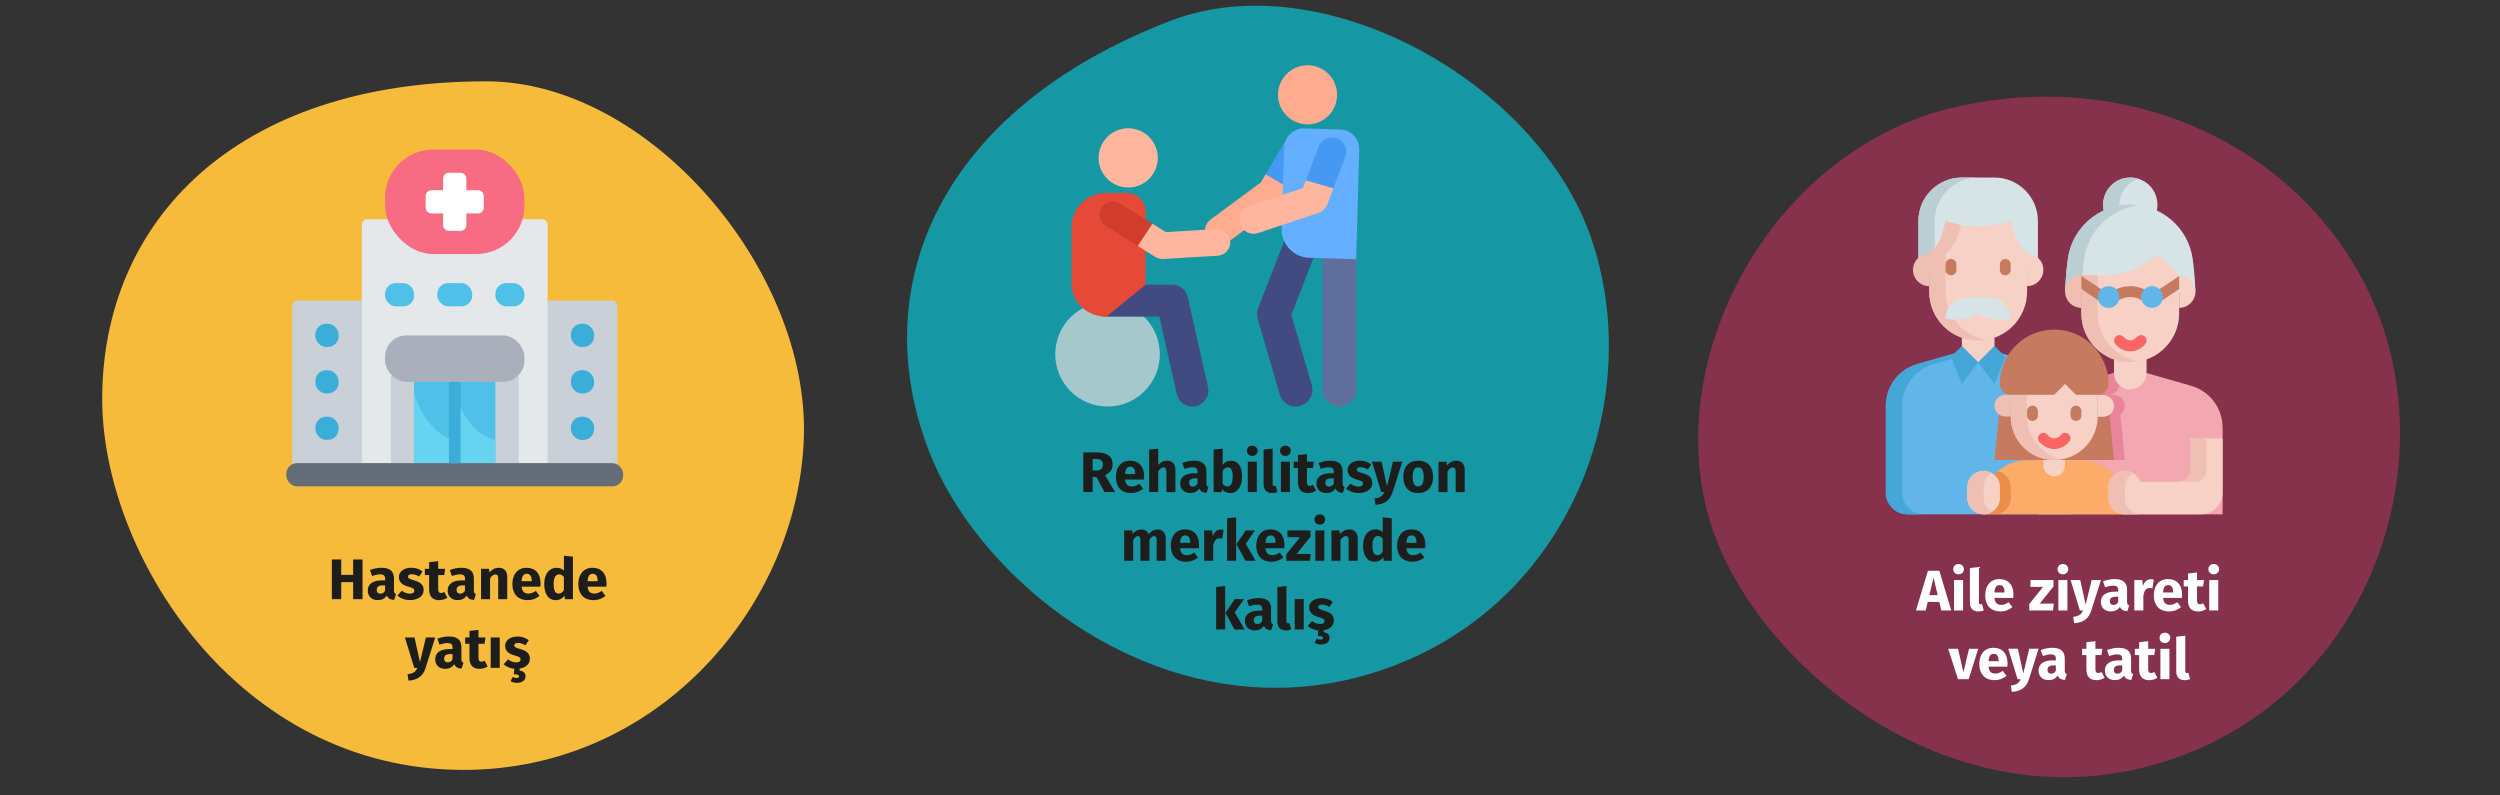
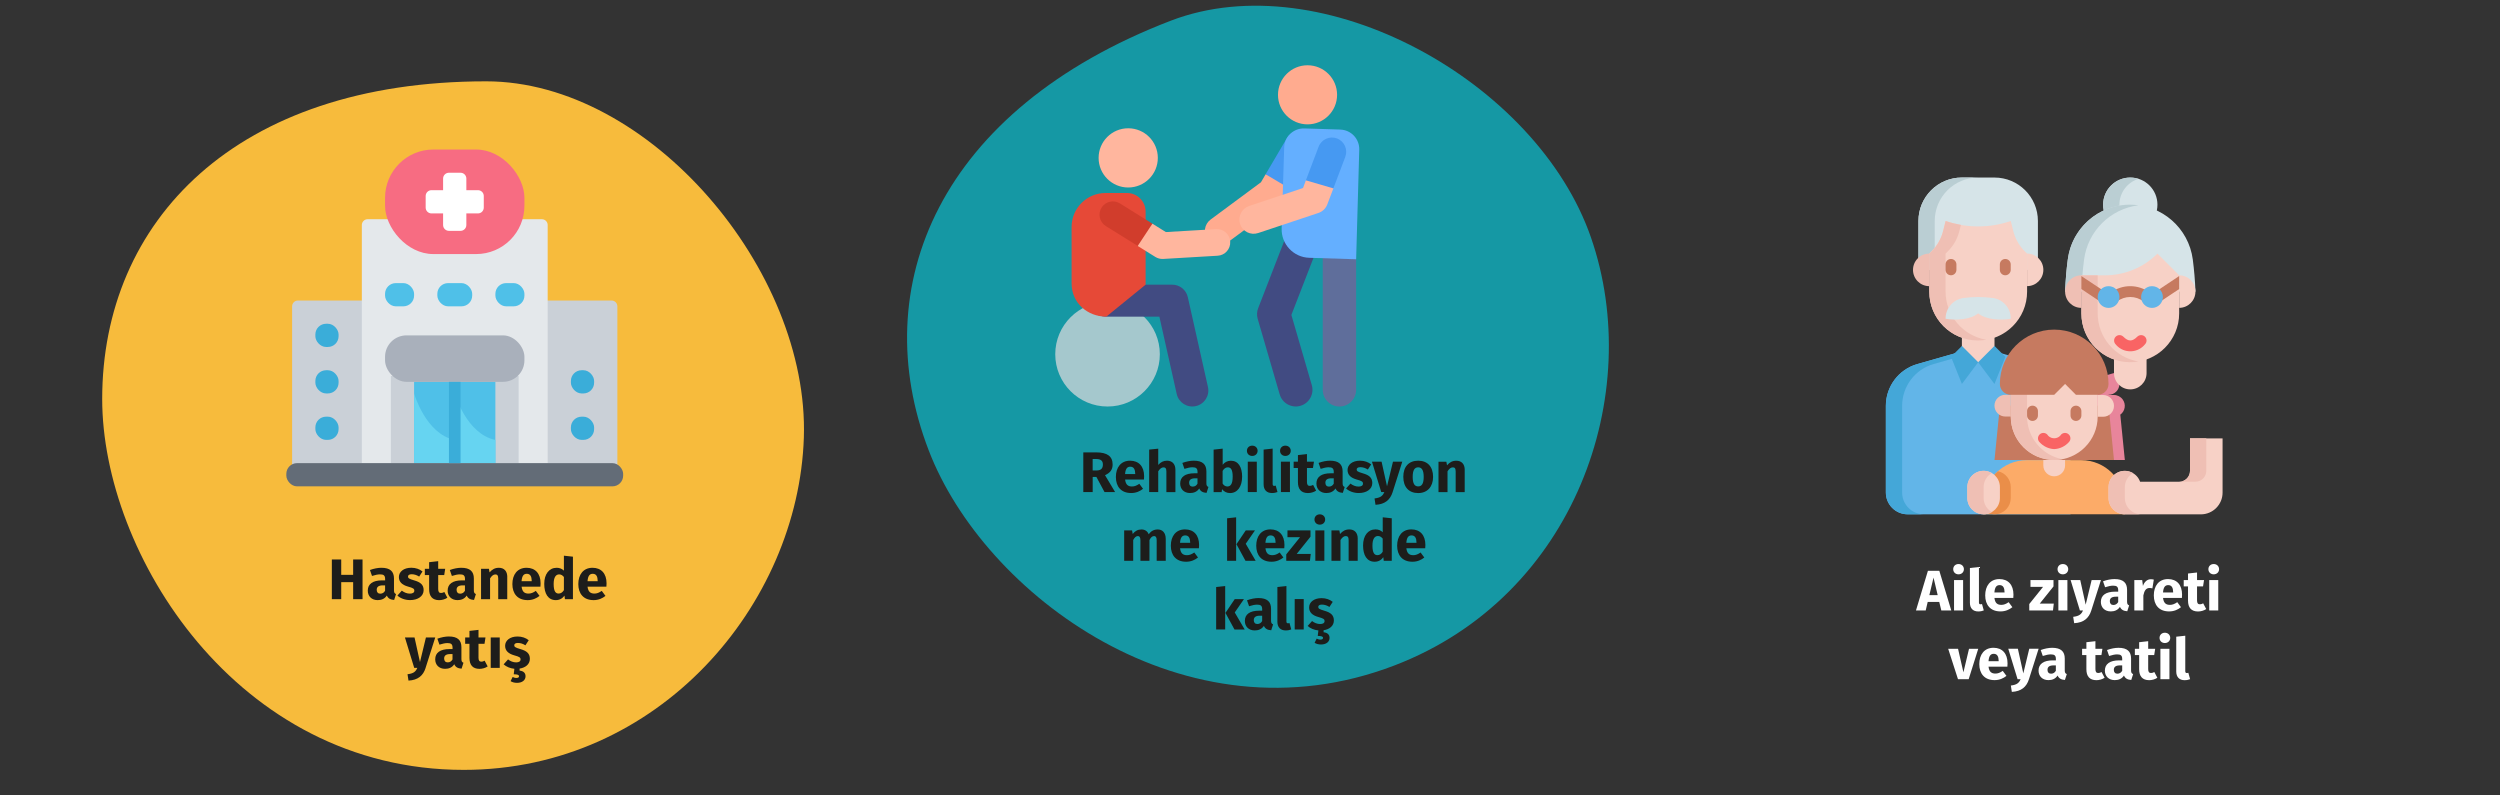
<svg xmlns="http://www.w3.org/2000/svg" id="Ebene_1" version="1.1" viewBox="0 0 786 250">
  <rect x="0" y="0" width="786" height="250" fill="#333333" stroke="none" />
  <defs>
    <style>
      .st0 {
        fill: #e4e8eb;
      }

      .st1 {
        fill: #ffb69e;
      }

      .st2 {
        fill: #baced3;
      }

      .st3 {
        fill: #a5c8cd;
      }

      .st4 {
        fill: #66d4f1;
      }

      .st5 {
        fill: #a9b0bb;
      }

      .st6 {
        fill: #f76c82;
      }

      .st7 {
        fill: #4699f2;
      }

      .st8 {
        fill: #e64937;
      }

      .st9 {
        fill: #64afff;
      }

      .st10 {
        fill: #3aadd9;
      }

      .st11 {
        fill: #c67a60;
      }

      .st12 {
        fill: #fff;
      }

      .st13 {
        fill: #fcab68;
      }

      .st14 {
        fill: #d13d2c;
      }

      .st15 {
        fill: #f7d1c6;
      }

      .st16 {
        fill: #414b82;
      }

      .st17 {
        fill: #1598a4;
      }

      .st18 {
        fill: #636c77;
      }

      .st19 {
        fill: #ffab8f;
      }

      .st20 {
        fill: #62b5e8;
      }

      .st21 {
        fill: #ea8e49;
      }

      .st22 {
        fill: #e8859b;
      }

      .st23 {
        fill: #f2a7b1;
      }

      .st24 {
        fill: #1d1d1b;
      }

      .st25 {
        fill: #d6e4e8;
      }

      .st26 {
        fill: #44a7d8;
      }

      .st27 {
        fill: #f7bb3c;
      }

      .st28 {
        fill: #4fc0e8;
      }

      .st29 {
        fill: #f96464;
      }

      .st30 {
        fill: #87324c;
      }

      .st31 {
        fill: #efbfb4;
      }

      .st32 {
        fill: #5f6e9b;
      }

      .st33 {
        fill: #cad0d7;
      }
    </style>
  </defs>
  <g>
    <path id="Oval-Copy-10-2" class="st17" d="M438.46,209.2c56.78-21.78,78.78-85.34,61.75-134.51C483.19,25.52,415.72-11.7,368.14,6.49c-72.96,28.02-96.02,83.54-76.14,135.14,17.24,44.94,80.37,92.95,146.46,67.57h0Z" />
    <g>
      <path class="st32" d="M421.12,127.81c-2.9,0-5.25-2.35-5.25-5.25v-41.06c0-2.9,2.35-5.25,5.25-5.25s5.25,2.35,5.25,5.25v41.06c0,2.9-2.35,5.25-5.25,5.25Z" />
      <circle class="st3" cx="348.21" cy="111.37" r="16.44" />
      <path class="st16" d="M369.96,123.87l-5.45-24.3-16.69-.02c-2.78,0-7.3-2.24-7.3-5.02s2.25-5.03,5.03-5.03h22.99c2.36,0,4.4,1.63,4.91,3.93l6.33,28.24c.61,2.71-1.1,5.4-3.81,6.01-2.72.61-5.41-1.11-6.01-3.81h0Z" />
      <path class="st19" d="M379.69,75.29c-1.47-1.99-1.06-4.8.94-6.28l15.81-11.7,1.48-2.52,5.97-.12,1.75,4.7-1.93,3.28c-.31.52-.71.97-1.2,1.33l-16.54,12.24c-2,1.48-4.81,1.05-6.28-.94h0Z" />
      <path class="st7" d="M410.75,41.83c-2.14-1.26-4.89-.54-6.15,1.59l-6.69,11.37,7.72,4.58,6.71-11.39c1.26-2.14.54-4.89-1.59-6.15h0Z" />
      <path class="st16" d="M402.34,124.02l-6.92-23.77c-.32-1.11-.27-2.29.15-3.36l8.34-21.51c1.05-2.7,4.09-4.05,6.79-3s4.05,4.09,3,6.79l-7.69,19.85,6.42,22.06c.81,2.78-.79,5.7-3.57,6.51-2.78.81-5.7-.79-6.51-3.57h0Z" />
      <path class="st9" d="M421.38,40.73l-11.28-.35c-3.4-.11-6.25,2.56-6.35,5.97l-.8,25.47c-.16,4.94,3.73,9.08,8.67,9.23l14.75.46.98-34.42c.11-3.4-2.56-6.25-5.97-6.35h0Z" />
      <circle class="st19" cx="411.09" cy="29.81" r="9.29" />
      <path class="st1" d="M389.89,70.44c-.78-2.35.49-4.89,2.84-5.68l16.94-5.65.91-2.42,5.28-2.02,3.36,4.55-1.92,5.06c-.48,1.26-1.5,2.24-2.78,2.67l-18.96,6.32c-2.35.78-4.89-.48-5.68-2.84h.01Z" />
      <path class="st7" d="M420.36,43.53c-2.32-.88-4.91.29-5.79,2.61l-4,10.56,8.64,2.53,3.75-9.91c.88-2.32-.29-4.91-2.61-5.79h0Z" />
      <path class="st8" d="M354.31,60.68h-6.73c-5.89,0-10.67,4.78-10.67,10.67v17.79c0,6.03,4.89,10.41,10.92,10.41l12.35-10.05v-22.96c0-3.24-2.62-5.86-5.86-5.86h-.01Z" />
      <circle class="st1" cx="354.71" cy="49.64" r="9.31" />
      <path class="st1" d="M363.24,80.78l-5.54-3.45.35-5.08,4.27-1.92,4.23,2.63,15.8-.93c2.31-.13,4.3,1.63,4.43,3.94.14,2.31-1.63,4.3-3.94,4.43l-17.13,1.01c-.9.05-1.75-.18-2.47-.63h0Z" />
      <path class="st14" d="M347.66,71.07l10.04,6.25,4.62-7-10.22-6.37c-1.97-1.22-4.55-.62-5.78,1.34s-.62,4.55,1.34,5.78Z" />
    </g>
  </g>
  <g>
    <path id="Oval-Copy-4-2" class="st27" d="M145.79,242.05c61.39,0,105.2-51.95,106.94-104.44S204.25,25.57,152.84,25.57c-78.85,0-120.71,44.03-120.71,99.89,0,48.48,42.19,116.59,113.66,116.59h0Z" />
    <g>
      <path class="st33" d="M194.1,149.26v-52.95c0-1.01-.82-1.83-1.83-1.83h-98.6c-1.01,0-1.83.82-1.83,1.83v52.95h102.26Z" />
      <path class="st0" d="M170.36,68.92c1.01,0,1.83.82,1.83,1.83v74.86h-58.43v-74.86c0-1.01.82-1.83,1.83-1.83h54.78,0Z" />
      <path class="st33" d="M122.89,118.22h40.17v29.21h-40.17s0-29.21,0-29.21Z" />
      <path class="st28" d="M130.19,120.05h25.56v25.56h-25.56v-25.56Z" />
      <path class="st4" d="M155.75,138.31c-9.13-1.83-12.78-14.61-12.78-14.61v21.91h12.78v-7.3Z" />
      <path class="st4" d="M142.97,138.31c-9.13-1.83-12.78-14.61-12.78-14.61v21.91h12.78v-7.3Z" />
      <rect class="st10" x="99.15" y="101.79" width="7.3" height="7.3" rx="3.37" ry="3.37" />
      <rect class="st28" x="121.06" y="89.01" width="9.13" height="7.3" rx="3.37" ry="3.37" />
      <rect class="st28" x="137.5" y="89.01" width="10.96" height="7.3" rx="3.37" ry="3.37" />
      <rect class="st28" x="155.75" y="89.01" width="9.13" height="7.3" rx="3.37" ry="3.37" />
      <g>
        <rect class="st10" x="99.15" y="131" width="7.3" height="7.3" rx="3.37" ry="3.37" />
        <rect class="st10" x="99.15" y="116.4" width="7.3" height="7.3" rx="3.37" ry="3.37" />
-         <rect class="st10" x="179.49" y="101.79" width="7.3" height="7.3" rx="3.37" ry="3.37" />
        <rect class="st10" x="179.49" y="131" width="7.3" height="7.3" rx="3.37" ry="3.37" />
        <rect class="st10" x="179.49" y="116.4" width="7.3" height="7.3" rx="3.37" ry="3.37" />
      </g>
      <rect class="st6" x="121.06" y="47.01" width="43.82" height="32.87" rx="15.19" ry="15.19" />
      <path class="st12" d="M152.1,61.62v3.65c0,1.01-.82,1.83-1.83,1.83h-3.65v3.65c0,1.01-.82,1.83-1.83,1.83h-3.65c-1.01,0-1.83-.82-1.83-1.83v-3.65h-3.65c-1.01,0-1.83-.82-1.83-1.83v-3.65c0-1.01.82-1.83,1.83-1.83h3.65v-3.65c0-1.01.82-1.83,1.83-1.83h3.65c1.01,0,1.83.82,1.83,1.83v3.65h3.65c1.01,0,1.83.82,1.83,1.83Z" />
      <rect class="st5" x="121.06" y="105.44" width="43.82" height="14.61" rx="6.75" ry="6.75" />
      <rect class="st18" x="90.02" y="145.61" width="105.9" height="7.3" rx="3.37" ry="3.37" />
      <path class="st10" d="M141.15,120.05h3.65v25.56h-3.65v-25.56Z" />
    </g>
  </g>
  <g>
-     <path id="Oval-Copy-10" class="st30" d="M686.74,237.27c57.06-21.96,79.31-85.88,62.16-135.29-17.16-49.41-71.84-81.84-132.84-68.63s-96.57,84.02-76.57,135.98c17.35,45.2,80.78,93.43,147.25,67.94h0Z" />
    <g id="Layer_33">
      <path class="st20" d="M650.97,127.6v34.1h-51.23c-3.77,0-6.83-3.06-6.83-6.83v-27.27c0-6.1,4.04-11.46,9.9-13.14l14-4h10.25l14,4c5.86,1.68,9.91,7.04,9.9,13.14h0Z" />
      <path class="st26" d="M598.03,154.86v-27.27c0-6.1,4.04-11.46,9.9-13.14l14-4h-5.12l-14,4c-5.86,1.68-9.91,7.04-9.9,13.14v27.27c0,3.77,3.06,6.83,6.83,6.83h5.12c-3.77,0-6.83-3.06-6.83-6.83Z" />
      <path class="st25" d="M627.06,55.82h-10.25c-7.55,0-13.66,6.12-13.66,13.66v15.37h37.57v-15.37c0-7.55-6.12-13.66-13.66-13.66h0Z" />
      <path class="st2" d="M621.94,55.82h-5.12c-7.55,0-13.66,6.12-13.66,13.66v15.37h5.12v-15.37c0-7.55,6.12-13.66,13.66-13.66Z" />
      <path class="st15" d="M616.82,101.92h10.25v11.95h-10.25v-11.95Z" />
      <path class="st15" d="M621.94,107.05c-8.49,0-15.37-6.88-15.37-15.37v-11.95l.74-.74c1.75-1.75,2.99-3.95,3.59-6.35l.8-3.16c6.64,2.28,13.85,2.28,20.49,0l.79,3.16c.6,2.4,1.84,4.6,3.59,6.35l.75.74v11.95c0,8.49-6.88,15.37-15.37,15.37h-.01Z" />
      <path class="st31" d="M611.69,91.68v-11.95l.74-.74c1.75-1.75,2.99-3.95,3.59-6.35l.49-1.94c-1.63-.29-3.24-.69-4.81-1.22l-.79,3.16c-.6,2.4-1.84,4.6-3.59,6.35l-.75.74v11.95c-.05,8.44,6.76,15.32,15.2,15.37.91,0,1.83-.07,2.73-.23-7.39-1.25-12.8-7.64-12.81-15.14h0Z" />
      <path class="st31" d="M606.57,79.72h0v10.25h0c-2.83,0-5.12-2.29-5.12-5.12s2.29-5.12,5.12-5.12h0Z" />
      <path class="st15" d="M637.31,89.97h0v-10.25h0c2.83,0,5.12,2.29,5.12,5.12s-2.29,5.12-5.12,5.12h0Z" />
      <path class="st26" d="M621.94,113.88l-5.12-5.12-3.42,3.42,3.42,8.54,5.12-6.83h0Z" />
      <path class="st26" d="M621.94,113.88l5.12-5.12,3.42,3.42-3.42,8.54-5.12-6.83h0Z" />
      <path class="st25" d="M632.19,100.22c-3.17.55-7.82.33-10.25-1.71-2.42,2.03-7.08,2.26-10.25,1.71-.03-3.25,2.33-6.02,5.54-6.52,3.13-.42,6.29-.42,9.42,0,3.21.49,5.57,3.27,5.54,6.52h0Z" />
      <circle class="st25" cx="669.76" cy="64.35" r="8.54" />
      <path class="st2" d="M666.34,64.35c0-3.72,2.43-7,5.98-8.1-4.49-1.42-9.28,1.06-10.7,5.54-1.42,4.49,1.06,9.28,5.54,10.7.84.27,1.72.4,2.6.4.87-.01,1.74-.16,2.56-.43-3.55-1.11-5.97-4.39-5.98-8.1h0Z" />
      <path class="st25" d="M650.12,81.55c-.44,3.29-.71,6.67-.85,10.13h40.99c-.14-3.45-.42-6.83-.85-10.13-1.31-9.85-9.71-17.2-19.64-17.2s-18.33,7.35-19.64,17.2h-.01Z" />
-       <path class="st23" d="M698.79,134.43v27.27h-58.06v-27.27c0-6.1,4.04-11.46,9.9-13.14l14-4h10.25l14,4c5.86,1.68,9.91,7.04,9.9,13.14h0Z" />
      <path class="st22" d="M668.05,144.62l-1.43-14.25c1.53-1.11,1.87-3.24.76-4.77-.64-.88-1.66-1.41-2.75-1.41h-1.71v-.06c1.89,0,3.42-1.53,3.42-3.42,0-1.15-.11-2.29-.34-3.42h-1.37l-14,4c-5.86,1.68-9.91,7.04-9.9,13.14v10.19h27.32Z" />
      <path class="st2" d="M672.32,64.54c-10.76-1.49-20.69,6.03-22.17,16.79-.01.07-.02.15-.03.22-.44,3.29-.71,6.67-.85,10.13h5.12c.14-3.45.42-6.83.85-10.13,1.19-8.88,8.19-15.86,17.08-17.01Z" />
      <path class="st15" d="M664.63,108.76h10.25v8.54c0,2.83-2.29,5.12-5.12,5.12s-5.12-2.29-5.12-5.12v-8.54h-.01Z" />
      <path class="st15" d="M669.76,113.88c-8.49,0-15.37-6.88-15.37-15.37v-11.95h7.42c6.19,0,12.12-2.46,16.49-6.83l6.83,6.83v11.95c0,8.49-6.88,15.37-15.37,15.37Z" />
      <path class="st31" d="M654.39,86.55h0v10.25h0c-2.83,0-5.12-2.29-5.12-5.12s2.29-5.12,5.12-5.12h0Z" />
      <path class="st31" d="M659.51,98.51v-11.95h-5.12v11.95c-.05,8.44,6.76,15.32,15.2,15.37.91,0,1.83-.07,2.73-.23-7.39-1.25-12.8-7.64-12.81-15.14h0Z" />
      <path class="st15" d="M685.13,96.8h0v-10.25h0c2.83,0,5.12,2.29,5.12,5.12s-2.29,5.12-5.12,5.12h0Z" />
      <path class="st11" d="M662.93,127.54h-34.15l-1.71,17.08h37.57l-1.71-17.08h0Z" />
      <path class="st15" d="M632.19,117.29h27.32v13.66c0,7.55-6.12,13.66-13.66,13.66s-13.66-6.12-13.66-13.66v-13.66h0Z" />
      <path class="st31" d="M637.31,130.96v-13.66h-5.12v13.66c-.01,7.53,6.08,13.65,13.61,13.66.88,0,1.75-.08,2.61-.25-6.44-1.23-11.1-6.86-11.1-13.41Z" />
      <path class="st31" d="M630.48,124.13h1.71v6.83h-1.71c-1.89,0-3.42-1.53-3.42-3.42s1.53-3.42,3.42-3.42h0Z" />
      <path class="st15" d="M661.22,131.02h-1.71v-6.83h1.71c1.89,0,3.42,1.53,3.42,3.42s-1.53,3.42-3.42,3.42h0Z" />
      <path class="st11" d="M659.51,124.13h-6.83l-3.42-3.42-3.42,3.42h-13.66c-1.89,0-3.42-1.53-3.42-3.42,0-9.43,7.65-17.08,17.08-17.08s17.08,7.65,17.08,17.08c0,1.89-1.53,3.42-3.42,3.42h0Z" />
      <path class="st13" d="M654.33,144.67h-17.08c-7.55,0-13.66,6.12-13.66,13.66v3.36h44.4v-3.36c0-7.55-6.12-13.66-13.66-13.66h0Z" />
      <path class="st21" d="M632.19,156.57v-3.42c0-2.4-1.68-4.48-4.03-5-2.9,2.58-4.57,6.29-4.57,10.17v2c2.06,1.92,5.3,1.81,7.22-.25.89-.95,1.38-2.2,1.37-3.51h.01Z" />
      <path class="st15" d="M642.43,144.62h6.83v1.71c0,1.89-1.53,3.42-3.42,3.42s-3.42-1.53-3.42-3.42v-1.71h0Z" />
      <path class="st15" d="M623.65,148.03h0c2.83,0,5.12,2.29,5.12,5.12v3.42c0,2.83-2.29,5.12-5.12,5.12h0c-2.83,0-5.12-2.29-5.12-5.12v-3.42c0-2.83,2.29-5.12,5.12-5.12Z" />
      <path class="st31" d="M623.65,156.57v-3.42c0-1.82.98-3.51,2.56-4.41-.78-.46-1.66-.71-2.56-.71-2.83,0-5.12,2.29-5.12,5.12v3.42c0,2.83,2.29,5.12,5.12,5.12.9,0,1.79-.25,2.56-.71-1.58-.91-2.56-2.59-2.56-4.41h0Z" />
      <path class="st15" d="M688.54,137.81v10.23c0,1.89-1.53,3.42-3.42,3.42h-12.27c-.94-2.66-3.86-4.06-6.52-3.12-2.05.72-3.42,2.66-3.41,4.83v3.42c0,2.81,2.26,5.09,5.07,5.12h23.96c3.77,0,6.83-3.06,6.83-6.83v-17.06h-10.25,0Z" />
      <path class="st31" d="M668.05,156.57v-3.42c0-1.82.98-3.51,2.56-4.41-.77-.46-1.66-.71-2.56-.71-2.83,0-5.12,2.29-5.12,5.12v3.42c0,2.83,2.29,5.12,5.12,5.12h5.12c-2.83,0-5.12-2.29-5.12-5.12h0Z" />
      <path class="st31" d="M693.66,148.03v-10.23h-5.12v10.23c0,1.89-1.53,3.42-3.42,3.42h5.12c1.89,0,3.42-1.53,3.42-3.42Z" />
      <path class="st11" d="M613.39,86.55c.94,0,1.71-.76,1.71-1.71v-1.71c0-.94-.76-1.71-1.71-1.71s-1.71.76-1.71,1.71v1.71c0,.94.76,1.71,1.71,1.71Z" />
      <path class="st11" d="M630.46,86.55c.94,0,1.71-.76,1.71-1.71v-1.71c0-.94-.76-1.71-1.71-1.71s-1.71.76-1.71,1.71v1.71c0,.94.76,1.71,1.71,1.71Z" />
      <path class="st29" d="M671.98,105.84c-1.62,1.61-2.81,1.6-4.42,0-.68-.66-1.76-.64-2.41.04-.64.66-.64,1.71,0,2.37,2.07,2.55,5.82,2.94,8.37.87.32-.26.61-.55.87-.87.66-.68.64-1.76-.04-2.41-.66-.64-1.71-.64-2.37,0h0Z" />
      <path class="st11" d="M639.02,132.34c.94,0,1.71-.76,1.71-1.71v-1.38c0-.94-.76-1.71-1.71-1.71s-1.71.76-1.71,1.71v1.38c0,.94.76,1.71,1.71,1.71Z" />
      <path class="st11" d="M652.68,132.34c.94,0,1.71-.76,1.71-1.71v-1.38c0-.94-.76-1.71-1.71-1.71s-1.71.76-1.71,1.71v1.38c0,.94.76,1.71,1.71,1.71Z" />
      <path class="st29" d="M641.22,138.99c1.18,1.33,2.85,2.13,4.62,2.21,1.77-.08,3.44-.88,4.62-2.2.66-.68.64-1.76-.04-2.41-.66-.64-1.71-.64-2.37,0-.78,1.22-2.41,1.57-3.63.79-.32-.2-.59-.47-.79-.79-.68-.66-1.76-.64-2.41.04-.64.66-.64,1.71,0,2.37h0Z" />
      <g>
        <path class="st11" d="M674.88,95.09c-.34,0-.67-.1-.95-.29-2.46-1.9-5.89-1.9-8.35,0-.78.52-1.85.31-2.37-.47s-.31-1.85.47-2.37c3.61-2.65,8.53-2.65,12.14,0,.78.52,1,1.58.47,2.37-.32.48-.85.76-1.42.76h.01Z" />
        <path class="st11" d="M662.63,94.32c-.31.48-.85.77-1.42.77-.34,0-.66-.1-.94-.29l-5.89-3.93v-4.08l7.77,5.17c.78.51,1,1.55.49,2.33,0,0,0,.01-.01.02h0Z" />
        <path class="st11" d="M676.88,94.32c.31.48.85.77,1.42.77.34,0,.66-.1.94-.29l5.89-3.93v-4.08l-7.77,5.17c-.78.51-1,1.55-.49,2.33,0,0,0,.01.01.02h0Z" />
      </g>
      <circle class="st20" cx="662.93" cy="93.39" r="3.42" />
      <circle class="st20" cx="676.59" cy="93.39" r="3.42" />
    </g>
  </g>
  <g>
    <path class="st24" d="M111.03,183.03h-3.75v5.35h-2.95v-12.48h2.95v4.83h3.75v-4.83h2.95v12.48h-2.95v-5.35Z" />
    <path class="st24" d="M124.51,186.78l-.59,1.85c-1.13-.09-1.87-.43-2.3-1.39-.68,1.06-1.75,1.44-2.88,1.44-1.91,0-3.11-1.24-3.11-2.99,0-2.09,1.58-3.22,4.48-3.22h.97v-.41c0-1.13-.45-1.48-1.62-1.48-.61,0-1.55.18-2.5.5l-.65-1.87c1.21-.45,2.52-.7,3.6-.7,2.77,0,3.96,1.17,3.96,3.38v3.71c0,.74.2,1.01.65,1.17ZM121.07,185.73v-1.69h-.7c-1.3,0-1.93.45-1.93,1.4,0,.76.41,1.21,1.12,1.21s1.17-.34,1.51-.92Z" />
    <path class="st24" d="M132.83,179.68l-1.04,1.6c-.74-.47-1.53-.74-2.36-.74-.77,0-1.15.29-1.15.72,0,.5.25.72,1.96,1.22,1.89.54,2.95,1.33,2.95,3.04,0,1.98-1.87,3.15-4.25,3.15-1.66,0-3.06-.58-4-1.42l1.39-1.55c.72.56,1.6.94,2.54.94.86,0,1.39-.32,1.39-.9,0-.65-.29-.85-2.02-1.33-1.89-.54-2.83-1.51-2.83-2.99,0-1.64,1.49-2.92,3.91-2.92,1.39,0,2.63.45,3.51,1.17Z" />
    <path class="st24" d="M140.64,187.93c-.72.5-1.73.76-2.59.76-2.11-.02-3.13-1.21-3.13-3.46v-4.43h-1.35v-1.98h1.35v-2.07l2.85-.32v2.39h2.2l-.31,1.98h-1.89v4.39c0,.92.31,1.24.9,1.24.32,0,.65-.09,1.03-.31l.95,1.8Z" />
    <path class="st24" d="M149.62,186.78l-.59,1.85c-1.13-.09-1.87-.43-2.3-1.39-.68,1.06-1.75,1.44-2.88,1.44-1.91,0-3.11-1.24-3.11-2.99,0-2.09,1.58-3.22,4.48-3.22h.97v-.41c0-1.13-.45-1.48-1.62-1.48-.61,0-1.55.18-2.5.5l-.65-1.87c1.21-.45,2.52-.7,3.6-.7,2.77,0,3.96,1.17,3.96,3.38v3.71c0,.74.2,1.01.65,1.17ZM146.18,185.73v-1.69h-.7c-1.3,0-1.93.45-1.93,1.4,0,.76.41,1.21,1.12,1.21s1.17-.34,1.51-.92Z" />
    <path class="st24" d="M159.48,181.39v6.99h-2.84v-6.5c0-1.01-.34-1.28-.9-1.28-.63,0-1.15.45-1.66,1.24v6.54h-2.84v-9.56h2.48l.2,1.13c.81-.95,1.73-1.44,2.92-1.44,1.66,0,2.65,1.06,2.65,2.88Z" />
    <path class="st24" d="M169.91,184.44h-5.92c.2,1.71,1.01,2.18,2.18,2.18.77,0,1.46-.27,2.29-.85l1.17,1.58c-.95.76-2.18,1.33-3.73,1.33-3.19,0-4.81-2.05-4.81-5.04s1.57-5.13,4.46-5.13c2.74,0,4.41,1.8,4.41,4.9,0,.31-.02.74-.05,1.03ZM167.17,182.6c-.02-1.3-.41-2.2-1.55-2.2-.95,0-1.51.61-1.64,2.32h3.19v-.13Z" />
    <path class="st24" d="M180.13,175.02v13.36h-2.52l-.14-1.12c-.56.79-1.42,1.42-2.72,1.42-2.43,0-3.64-2.02-3.64-5.11s1.55-5.06,3.91-5.06c.94,0,1.71.34,2.27.9v-4.7l2.84.31ZM177.29,185.52v-4.12c-.43-.5-.86-.81-1.49-.81-1.01,0-1.73.86-1.73,3.01,0,2.38.65,3.01,1.57,3.01.68,0,1.21-.36,1.66-1.08Z" />
    <path class="st24" d="M190.64,184.44h-5.92c.2,1.71,1.01,2.18,2.18,2.18.77,0,1.46-.27,2.29-.85l1.17,1.58c-.95.76-2.18,1.33-3.73,1.33-3.19,0-4.81-2.05-4.81-5.04s1.57-5.13,4.47-5.13c2.74,0,4.41,1.8,4.41,4.9,0,.31-.02.74-.05,1.03ZM187.91,182.6c-.02-1.3-.41-2.2-1.55-2.2-.95,0-1.51.61-1.64,2.32h3.19v-.13Z" />
    <path class="st24" d="M133.81,210c-.76,2.41-2.38,3.82-5.38,3.98l-.31-2c1.87-.23,2.56-.77,3.08-2h-.97l-2.92-9.56h3.02l1.71,7.74,1.87-7.74h2.93l-3.04,9.58Z" />
    <path class="st24" d="M145.71,208.38l-.59,1.85c-1.13-.09-1.87-.43-2.3-1.39-.68,1.06-1.75,1.44-2.88,1.44-1.91,0-3.11-1.24-3.11-2.99,0-2.09,1.58-3.22,4.48-3.22h.97v-.41c0-1.13-.45-1.48-1.62-1.48-.61,0-1.55.18-2.5.5l-.65-1.87c1.21-.45,2.52-.7,3.6-.7,2.77,0,3.96,1.17,3.96,3.38v3.71c0,.74.2,1.01.65,1.17ZM142.27,207.33v-1.69h-.7c-1.3,0-1.93.45-1.93,1.4,0,.76.41,1.21,1.12,1.21s1.17-.34,1.51-.92Z" />
    <path class="st24" d="M153.32,209.53c-.72.5-1.73.76-2.59.76-2.11-.02-3.13-1.21-3.13-3.46v-4.43h-1.35v-1.98h1.35v-2.07l2.84-.32v2.39h2.2l-.31,1.98h-1.89v4.39c0,.92.31,1.24.9,1.24.32,0,.65-.09,1.03-.31l.95,1.8Z" />
    <path class="st24" d="M157.12,209.98h-2.84v-9.56h2.84v9.56Z" />
    <path class="st24" d="M163.36,210.21v.63c1.3.14,1.87.81,1.87,1.78,0,1.22-1.04,2.07-2.68,2.07-.85,0-1.57-.23-2.02-.54l.65-1.31c.36.18.7.31,1.15.31.5,0,.85-.14.85-.54,0-.43-.5-.61-1.66-.61l.2-1.73c-1.39-.13-2.56-.67-3.38-1.4l1.39-1.55c.72.56,1.6.94,2.54.94.86,0,1.39-.32,1.39-.9,0-.65-.29-.85-2.02-1.33-1.89-.54-2.83-1.51-2.83-2.99,0-1.64,1.49-2.92,3.91-2.92,1.39,0,2.63.45,3.51,1.17l-1.04,1.6c-.74-.47-1.53-.74-2.36-.74-.77,0-1.15.29-1.15.72,0,.5.25.72,1.96,1.22,1.89.54,2.95,1.33,2.95,3.04s-1.35,2.79-3.22,3.08Z" />
  </g>
  <g>
    <path class="st24" d="M344.69,149.94h-1.15v4.77h-2.95v-12.48h4.09c3.39,0,5.13,1.21,5.13,3.8,0,1.64-.77,2.63-2.39,3.37l3.17,5.31h-3.33l-2.56-4.77ZM343.53,147.91h1.24c1.3,0,1.98-.56,1.98-1.87,0-1.21-.7-1.73-2.16-1.73h-1.06v3.6Z" />
    <path class="st24" d="M359.65,150.77h-5.92c.2,1.71,1.01,2.18,2.18,2.18.77,0,1.46-.27,2.29-.85l1.17,1.58c-.95.76-2.18,1.33-3.73,1.33-3.19,0-4.81-2.05-4.81-5.04s1.57-5.13,4.47-5.13c2.74,0,4.41,1.8,4.41,4.9,0,.31-.02.74-.05,1.03ZM356.91,148.93c-.02-1.3-.41-2.2-1.55-2.2-.95,0-1.51.61-1.64,2.32h3.19v-.13Z" />
    <path class="st24" d="M369.55,147.73v6.99h-2.84v-6.5c0-1.01-.36-1.28-.9-1.28-.63,0-1.15.45-1.66,1.22v6.55h-2.85v-13.36l2.85-.29v5.11c.77-.88,1.64-1.33,2.75-1.33,1.66,0,2.65,1.06,2.65,2.88Z" />
    <path class="st24" d="M379.93,153.11l-.59,1.85c-1.13-.09-1.87-.43-2.3-1.39-.68,1.06-1.75,1.44-2.88,1.44-1.91,0-3.11-1.24-3.11-2.99,0-2.09,1.58-3.22,4.48-3.22h.97v-.41c0-1.13-.45-1.48-1.62-1.48-.61,0-1.55.18-2.5.5l-.65-1.87c1.21-.45,2.52-.7,3.6-.7,2.77,0,3.96,1.17,3.96,3.38v3.71c0,.74.2,1.01.65,1.17ZM376.49,152.07v-1.69h-.7c-1.3,0-1.93.45-1.93,1.4,0,.76.41,1.21,1.12,1.21s1.17-.34,1.51-.92Z" />
    <path class="st24" d="M390.52,149.94c0,2.95-1.42,5.08-3.8,5.08-1.06,0-1.93-.47-2.5-1.22l-.14.92h-2.52v-13.36l2.85-.31v5.08c.58-.79,1.51-1.28,2.57-1.28,2.29,0,3.55,1.89,3.55,5.1ZM387.56,149.94c0-2.43-.65-3.01-1.55-3.01-.65,0-1.21.41-1.62,1.12v3.98c.36.58.88.92,1.49.92.99,0,1.67-.77,1.67-3.01Z" />
    <path class="st24" d="M395.39,141.73c0,.92-.7,1.62-1.69,1.62s-1.67-.7-1.67-1.62.68-1.62,1.67-1.62,1.69.7,1.69,1.62ZM395.14,154.71h-2.84v-9.56h2.84v9.56Z" />
    <path class="st24" d="M397.28,152.28v-10.93l2.84-.31v11.13c0,.4.14.59.49.59.2,0,.34-.04.47-.09l.56,2.02c-.43.18-1.04.32-1.73.32-1.66,0-2.63-.99-2.63-2.74Z" />
    <path class="st24" d="M405.81,141.73c0,.92-.7,1.62-1.69,1.62s-1.67-.7-1.67-1.62.68-1.62,1.67-1.62,1.69.7,1.69,1.62ZM405.56,154.71h-2.84v-9.56h2.84v9.56Z" />
    <path class="st24" d="M413.79,154.26c-.72.5-1.73.76-2.59.76-2.11-.02-3.13-1.21-3.13-3.46v-4.43h-1.35v-1.98h1.35v-2.07l2.84-.32v2.39h2.2l-.31,1.98h-1.89v4.39c0,.92.31,1.24.9,1.24.32,0,.65-.09,1.03-.31l.95,1.8Z" />
    <path class="st24" d="M422.77,153.11l-.59,1.85c-1.13-.09-1.87-.43-2.3-1.39-.68,1.06-1.75,1.44-2.88,1.44-1.91,0-3.12-1.24-3.12-2.99,0-2.09,1.58-3.22,4.48-3.22h.97v-.41c0-1.13-.45-1.48-1.62-1.48-.61,0-1.55.18-2.5.5l-.65-1.87c1.21-.45,2.52-.7,3.6-.7,2.77,0,3.96,1.17,3.96,3.38v3.71c0,.74.2,1.01.65,1.17ZM419.33,152.07v-1.69h-.7c-1.3,0-1.93.45-1.93,1.4,0,.76.41,1.21,1.12,1.21.67,0,1.17-.34,1.51-.92Z" />
    <path class="st24" d="M431.09,146.02l-1.04,1.6c-.74-.47-1.53-.74-2.36-.74-.77,0-1.15.29-1.15.72,0,.5.25.72,1.96,1.22,1.89.54,2.95,1.33,2.95,3.04,0,1.98-1.87,3.15-4.25,3.15-1.66,0-3.06-.58-4-1.42l1.39-1.55c.72.56,1.6.94,2.54.94.86,0,1.39-.32,1.39-.9,0-.65-.29-.85-2.02-1.33-1.89-.54-2.83-1.51-2.83-2.99,0-1.64,1.49-2.92,3.91-2.92,1.39,0,2.63.45,3.51,1.17Z" />
    <path class="st24" d="M437.84,154.73c-.76,2.41-2.38,3.82-5.38,3.98l-.31-2c1.87-.23,2.56-.77,3.08-2h-.97l-2.92-9.56h3.03l1.71,7.74,1.87-7.74h2.93l-3.04,9.58Z" />
    <path class="st24" d="M450.56,149.94c0,3.06-1.76,5.08-4.68,5.08s-4.68-1.87-4.68-5.1,1.76-5.08,4.68-5.08,4.68,1.87,4.68,5.1ZM444.15,149.92c0,2.12.58,3.01,1.73,3.01s1.73-.92,1.73-2.99-.58-3.01-1.73-3.01-1.73.92-1.73,2.99Z" />
    <path class="st24" d="M460.5,147.73v6.99h-2.84v-6.5c0-1.01-.34-1.28-.9-1.28-.63,0-1.15.45-1.66,1.24v6.54h-2.84v-9.56h2.48l.2,1.13c.81-.95,1.73-1.44,2.92-1.44,1.66,0,2.65,1.06,2.65,2.88Z" />
    <path class="st24" d="M366.51,169.33v6.99h-2.85v-6.5c0-1.01-.38-1.28-.81-1.28-.61,0-1.04.45-1.46,1.24v6.54h-2.84v-6.5c0-1.01-.38-1.28-.81-1.28-.59,0-1.04.45-1.46,1.24v6.54h-2.84v-9.56h2.48l.2,1.12c.74-.94,1.6-1.42,2.77-1.42,1.06,0,1.89.54,2.25,1.51.76-1.01,1.64-1.51,2.86-1.51,1.48,0,2.5,1.06,2.5,2.88Z" />
    <path class="st24" d="M376.93,172.37h-5.92c.2,1.71,1.01,2.18,2.18,2.18.77,0,1.46-.27,2.29-.85l1.17,1.58c-.95.76-2.18,1.33-3.73,1.33-3.19,0-4.81-2.05-4.81-5.04s1.57-5.13,4.47-5.13c2.74,0,4.41,1.8,4.41,4.9,0,.31-.02.74-.05,1.03ZM374.19,170.53c-.02-1.3-.41-2.2-1.55-2.2-.95,0-1.51.61-1.64,2.32h3.19v-.13Z" />
-     <path class="st24" d="M384.72,166.61l-.45,2.75c-.31-.07-.54-.13-.86-.13-1.19,0-1.67.88-1.98,2.34v4.74h-2.84v-9.56h2.48l.23,1.85c.43-1.33,1.37-2.12,2.47-2.12.36,0,.65.04.95.13Z" />
    <path class="st24" d="M388.64,176.31h-2.84v-13.36l2.84-.31v13.67ZM391.65,170.95l3.13,5.37h-3.2l-2.84-5.22,2.92-4.34h2.9l-2.9,4.2Z" />
    <path class="st24" d="M403.78,172.37h-5.92c.2,1.71,1.01,2.18,2.18,2.18.77,0,1.46-.27,2.29-.85l1.17,1.58c-.95.76-2.18,1.33-3.73,1.33-3.19,0-4.81-2.05-4.81-5.04s1.57-5.13,4.46-5.13c2.74,0,4.41,1.8,4.41,4.9,0,.31-.02.74-.05,1.03ZM401.04,170.53c-.02-1.3-.41-2.2-1.55-2.2-.95,0-1.51.61-1.64,2.32h3.19v-.13Z" />
    <path class="st24" d="M412.01,168.75l-4.32,5.4h4.41l-.25,2.16h-7.45v-2.02l4.34-5.4h-3.96v-2.14h7.24v2Z" />
    <path class="st24" d="M416.63,163.33c0,.92-.7,1.62-1.69,1.62s-1.67-.7-1.67-1.62.68-1.62,1.67-1.62,1.69.7,1.69,1.62ZM416.38,176.31h-2.84v-9.56h2.84v9.56Z" />
    <path class="st24" d="M426.86,169.33v6.99h-2.85v-6.5c0-1.01-.34-1.28-.9-1.28-.63,0-1.15.45-1.66,1.24v6.54h-2.84v-9.56h2.49l.2,1.13c.81-.95,1.73-1.44,2.92-1.44,1.66,0,2.65,1.06,2.65,2.88Z" />
    <path class="st24" d="M437.57,162.95v13.36h-2.52l-.14-1.12c-.56.79-1.42,1.42-2.72,1.42-2.43,0-3.64-2.02-3.64-5.11s1.55-5.06,3.91-5.06c.94,0,1.71.34,2.27.9v-4.7l2.84.31ZM434.72,173.45v-4.12c-.43-.5-.86-.81-1.49-.81-1.01,0-1.73.86-1.73,3.01,0,2.38.65,3.01,1.57,3.01.68,0,1.21-.36,1.66-1.08Z" />
    <path class="st24" d="M448.08,172.37h-5.92c.2,1.71,1.01,2.18,2.18,2.18.77,0,1.46-.27,2.29-.85l1.17,1.58c-.95.76-2.18,1.33-3.73,1.33-3.19,0-4.81-2.05-4.81-5.04s1.57-5.13,4.47-5.13c2.74,0,4.41,1.8,4.41,4.9,0,.31-.02.74-.05,1.03ZM445.34,170.53c-.02-1.3-.41-2.2-1.55-2.2-.95,0-1.51.61-1.64,2.32h3.19v-.13Z" />
    <path class="st24" d="M385.2,197.91h-2.84v-13.36l2.84-.31v13.67ZM388.2,192.55l3.13,5.37h-3.21l-2.84-5.22,2.92-4.34h2.9l-2.9,4.2Z" />
    <path class="st24" d="M400.26,196.31l-.59,1.85c-1.13-.09-1.87-.43-2.3-1.39-.68,1.06-1.75,1.44-2.88,1.44-1.91,0-3.11-1.24-3.11-2.99,0-2.09,1.58-3.22,4.48-3.22h.97v-.42c0-1.13-.45-1.48-1.62-1.48-.61,0-1.55.18-2.5.5l-.65-1.87c1.21-.45,2.52-.7,3.6-.7,2.77,0,3.96,1.17,3.96,3.39v3.71c0,.74.2,1.01.65,1.17ZM396.82,195.27v-1.69h-.7c-1.3,0-1.93.45-1.93,1.4,0,.76.41,1.21,1.12,1.21.67,0,1.17-.34,1.51-.92Z" />
    <path class="st24" d="M401.61,195.48v-10.93l2.84-.31v11.13c0,.4.14.59.49.59.2,0,.34-.04.47-.09l.56,2.02c-.43.18-1.04.32-1.73.32-1.66,0-2.63-.99-2.63-2.74Z" />
    <path class="st24" d="M409.89,197.91h-2.84v-9.56h2.84v9.56Z" />
    <path class="st24" d="M416.14,198.15v.63c1.3.14,1.87.81,1.87,1.78,0,1.22-1.04,2.07-2.68,2.07-.85,0-1.57-.23-2.02-.54l.65-1.31c.36.18.7.31,1.15.31.5,0,.85-.14.85-.54,0-.43-.5-.61-1.66-.61l.2-1.73c-1.39-.13-2.56-.67-3.38-1.4l1.39-1.55c.72.56,1.6.94,2.54.94.86,0,1.39-.32,1.39-.9,0-.65-.29-.85-2.02-1.33-1.89-.54-2.83-1.51-2.83-2.99,0-1.64,1.49-2.92,3.91-2.92,1.39,0,2.63.45,3.51,1.17l-1.04,1.6c-.74-.47-1.53-.74-2.36-.74-.77,0-1.15.29-1.15.72,0,.5.25.72,1.96,1.22,1.89.54,2.95,1.33,2.95,3.04s-1.35,2.79-3.22,3.08Z" />
  </g>
  <g>
    <path class="st12" d="M609.71,189.25h-3.64l-.63,2.68h-3.06l3.76-12.48h3.58l3.76,12.48h-3.13l-.65-2.68ZM609.21,187.11l-1.31-5.51-1.31,5.51h2.63Z" />
    <path class="st12" d="M617.45,178.95c0,.92-.7,1.62-1.69,1.62s-1.67-.7-1.67-1.62.68-1.62,1.67-1.62,1.69.7,1.69,1.62ZM617.2,191.94h-2.85v-9.56h2.85v9.56Z" />
    <path class="st12" d="M619.34,189.51v-10.93l2.84-.31v11.13c0,.4.14.59.49.59.2,0,.34-.04.47-.09l.56,2.02c-.43.18-1.04.32-1.73.32-1.66,0-2.63-.99-2.63-2.74Z" />
    <path class="st12" d="M632.97,187.99h-5.92c.2,1.71,1.01,2.18,2.18,2.18.77,0,1.46-.27,2.29-.85l1.17,1.58c-.96.76-2.18,1.33-3.73,1.33-3.19,0-4.81-2.05-4.81-5.04s1.57-5.13,4.47-5.13c2.74,0,4.41,1.8,4.41,4.9,0,.31-.02.74-.05,1.03ZM630.23,186.16c-.02-1.3-.41-2.2-1.55-2.2-.96,0-1.51.61-1.64,2.32h3.19v-.13Z" />
    <path class="st12" d="M645.62,184.37l-4.32,5.4h4.41l-.25,2.16h-7.46v-2.02l4.34-5.4h-3.96v-2.14h7.24v2Z" />
    <path class="st12" d="M650.25,178.95c0,.92-.7,1.62-1.69,1.62s-1.67-.7-1.67-1.62.68-1.62,1.67-1.62,1.69.7,1.69,1.62ZM649.99,191.94h-2.84v-9.56h2.84v9.56Z" />
    <path class="st12" d="M657.5,191.95c-.76,2.41-2.38,3.82-5.38,3.98l-.31-2c1.87-.23,2.56-.78,3.08-2h-.97l-2.92-9.56h3.03l1.71,7.74,1.87-7.74h2.93l-3.04,9.58Z" />
    <path class="st12" d="M669.4,190.33l-.59,1.85c-1.13-.09-1.87-.43-2.3-1.39-.68,1.06-1.75,1.44-2.88,1.44-1.91,0-3.12-1.24-3.12-2.99,0-2.09,1.58-3.22,4.48-3.22h.97v-.41c0-1.13-.45-1.48-1.62-1.48-.61,0-1.55.18-2.5.5l-.65-1.87c1.21-.45,2.52-.7,3.6-.7,2.77,0,3.96,1.17,3.96,3.39v3.71c0,.74.2,1.01.65,1.17ZM665.96,189.29v-1.69h-.7c-1.3,0-1.93.45-1.93,1.4,0,.76.41,1.21,1.12,1.21.67,0,1.17-.34,1.51-.92Z" />
    <path class="st12" d="M677.16,182.23l-.45,2.76c-.31-.07-.54-.13-.86-.13-1.19,0-1.67.88-1.98,2.34v4.73h-2.84v-9.56h2.48l.23,1.86c.43-1.33,1.37-2.12,2.47-2.12.36,0,.65.04.95.12Z" />
    <path class="st12" d="M685.98,187.99h-5.92c.2,1.71,1.01,2.18,2.18,2.18.77,0,1.46-.27,2.29-.85l1.17,1.58c-.95.76-2.18,1.33-3.73,1.33-3.19,0-4.81-2.05-4.81-5.04s1.57-5.13,4.47-5.13c2.74,0,4.41,1.8,4.41,4.9,0,.31-.02.74-.05,1.03ZM683.24,186.16c-.02-1.3-.41-2.2-1.55-2.2-.95,0-1.51.61-1.64,2.32h3.19v-.13Z" />
    <path class="st12" d="M693.63,191.49c-.72.5-1.73.76-2.59.76-2.11-.02-3.13-1.21-3.13-3.46v-4.43h-1.35v-1.98h1.35v-2.07l2.84-.32v2.39h2.2l-.31,1.98h-1.89v4.39c0,.92.31,1.24.9,1.24.32,0,.65-.09,1.03-.31l.95,1.8Z" />
    <path class="st12" d="M697.68,178.95c0,.92-.7,1.62-1.69,1.62s-1.67-.7-1.67-1.62.68-1.62,1.67-1.62,1.69.7,1.69,1.62ZM697.42,191.94h-2.84v-9.56h2.84v9.56Z" />
    <path class="st12" d="M618.96,213.54h-3.37l-3.08-9.56h3.1l1.69,7.4,1.76-7.4h2.9l-3.01,9.56Z" />
    <path class="st12" d="M631.11,209.59h-5.92c.2,1.71,1.01,2.18,2.18,2.18.77,0,1.46-.27,2.29-.85l1.17,1.58c-.96.76-2.18,1.33-3.73,1.33-3.19,0-4.81-2.05-4.81-5.04s1.57-5.13,4.47-5.13c2.74,0,4.41,1.8,4.41,4.9,0,.31-.02.74-.05,1.03ZM628.38,207.76c-.02-1.3-.41-2.2-1.55-2.2-.96,0-1.51.61-1.64,2.32h3.19v-.13Z" />
    <path class="st12" d="M637.9,213.55c-.76,2.41-2.38,3.82-5.38,3.98l-.31-2c1.87-.23,2.56-.78,3.08-2h-.97l-2.92-9.56h3.02l1.71,7.74,1.87-7.74h2.94l-3.04,9.58Z" />
    <path class="st12" d="M649.8,211.93l-.59,1.85c-1.13-.09-1.87-.43-2.3-1.39-.68,1.06-1.75,1.44-2.88,1.44-1.91,0-3.11-1.24-3.11-2.99,0-2.09,1.58-3.22,4.48-3.22h.97v-.41c0-1.13-.45-1.47-1.62-1.47-.61,0-1.55.18-2.5.5l-.65-1.87c1.21-.45,2.52-.7,3.6-.7,2.77,0,3.96,1.17,3.96,3.38v3.71c0,.74.2,1.01.65,1.17ZM646.36,210.89v-1.69h-.7c-1.3,0-1.93.45-1.93,1.4,0,.76.41,1.21,1.12,1.21s1.17-.34,1.51-.92Z" />
    <path class="st12" d="M661.68,213.09c-.72.5-1.73.76-2.59.76-2.11-.02-3.13-1.21-3.13-3.46v-4.43h-1.35v-1.98h1.35v-2.07l2.84-.32v2.39h2.2l-.31,1.98h-1.89v4.39c0,.92.31,1.24.9,1.24.32,0,.65-.09,1.03-.31l.95,1.8Z" />
    <path class="st12" d="M670.66,211.93l-.59,1.85c-1.13-.09-1.87-.43-2.3-1.39-.68,1.06-1.75,1.44-2.88,1.44-1.91,0-3.12-1.24-3.12-2.99,0-2.09,1.58-3.22,4.48-3.22h.97v-.41c0-1.13-.45-1.47-1.62-1.47-.61,0-1.55.18-2.5.5l-.65-1.87c1.21-.45,2.52-.7,3.6-.7,2.77,0,3.96,1.17,3.96,3.38v3.71c0,.74.2,1.01.65,1.17ZM667.22,210.89v-1.69h-.7c-1.3,0-1.93.45-1.93,1.4,0,.76.41,1.21,1.12,1.21.67,0,1.17-.34,1.51-.92Z" />
    <path class="st12" d="M678.27,213.09c-.72.5-1.73.76-2.59.76-2.11-.02-3.13-1.21-3.13-3.46v-4.43h-1.35v-1.98h1.35v-2.07l2.84-.32v2.39h2.2l-.31,1.98h-1.89v4.39c0,.92.31,1.24.9,1.24.32,0,.65-.09,1.03-.31l.95,1.8Z" />
    <path class="st12" d="M682.32,200.55c0,.92-.7,1.62-1.69,1.62s-1.67-.7-1.67-1.62.68-1.62,1.67-1.62,1.69.7,1.69,1.62ZM682.07,213.54h-2.84v-9.56h2.84v9.56Z" />
    <path class="st12" d="M684.21,211.11v-10.93l2.84-.31v11.13c0,.4.14.6.49.6.2,0,.34-.04.47-.09l.56,2.02c-.43.18-1.04.32-1.73.32-1.66,0-2.63-.99-2.63-2.74Z" />
  </g>
</svg>